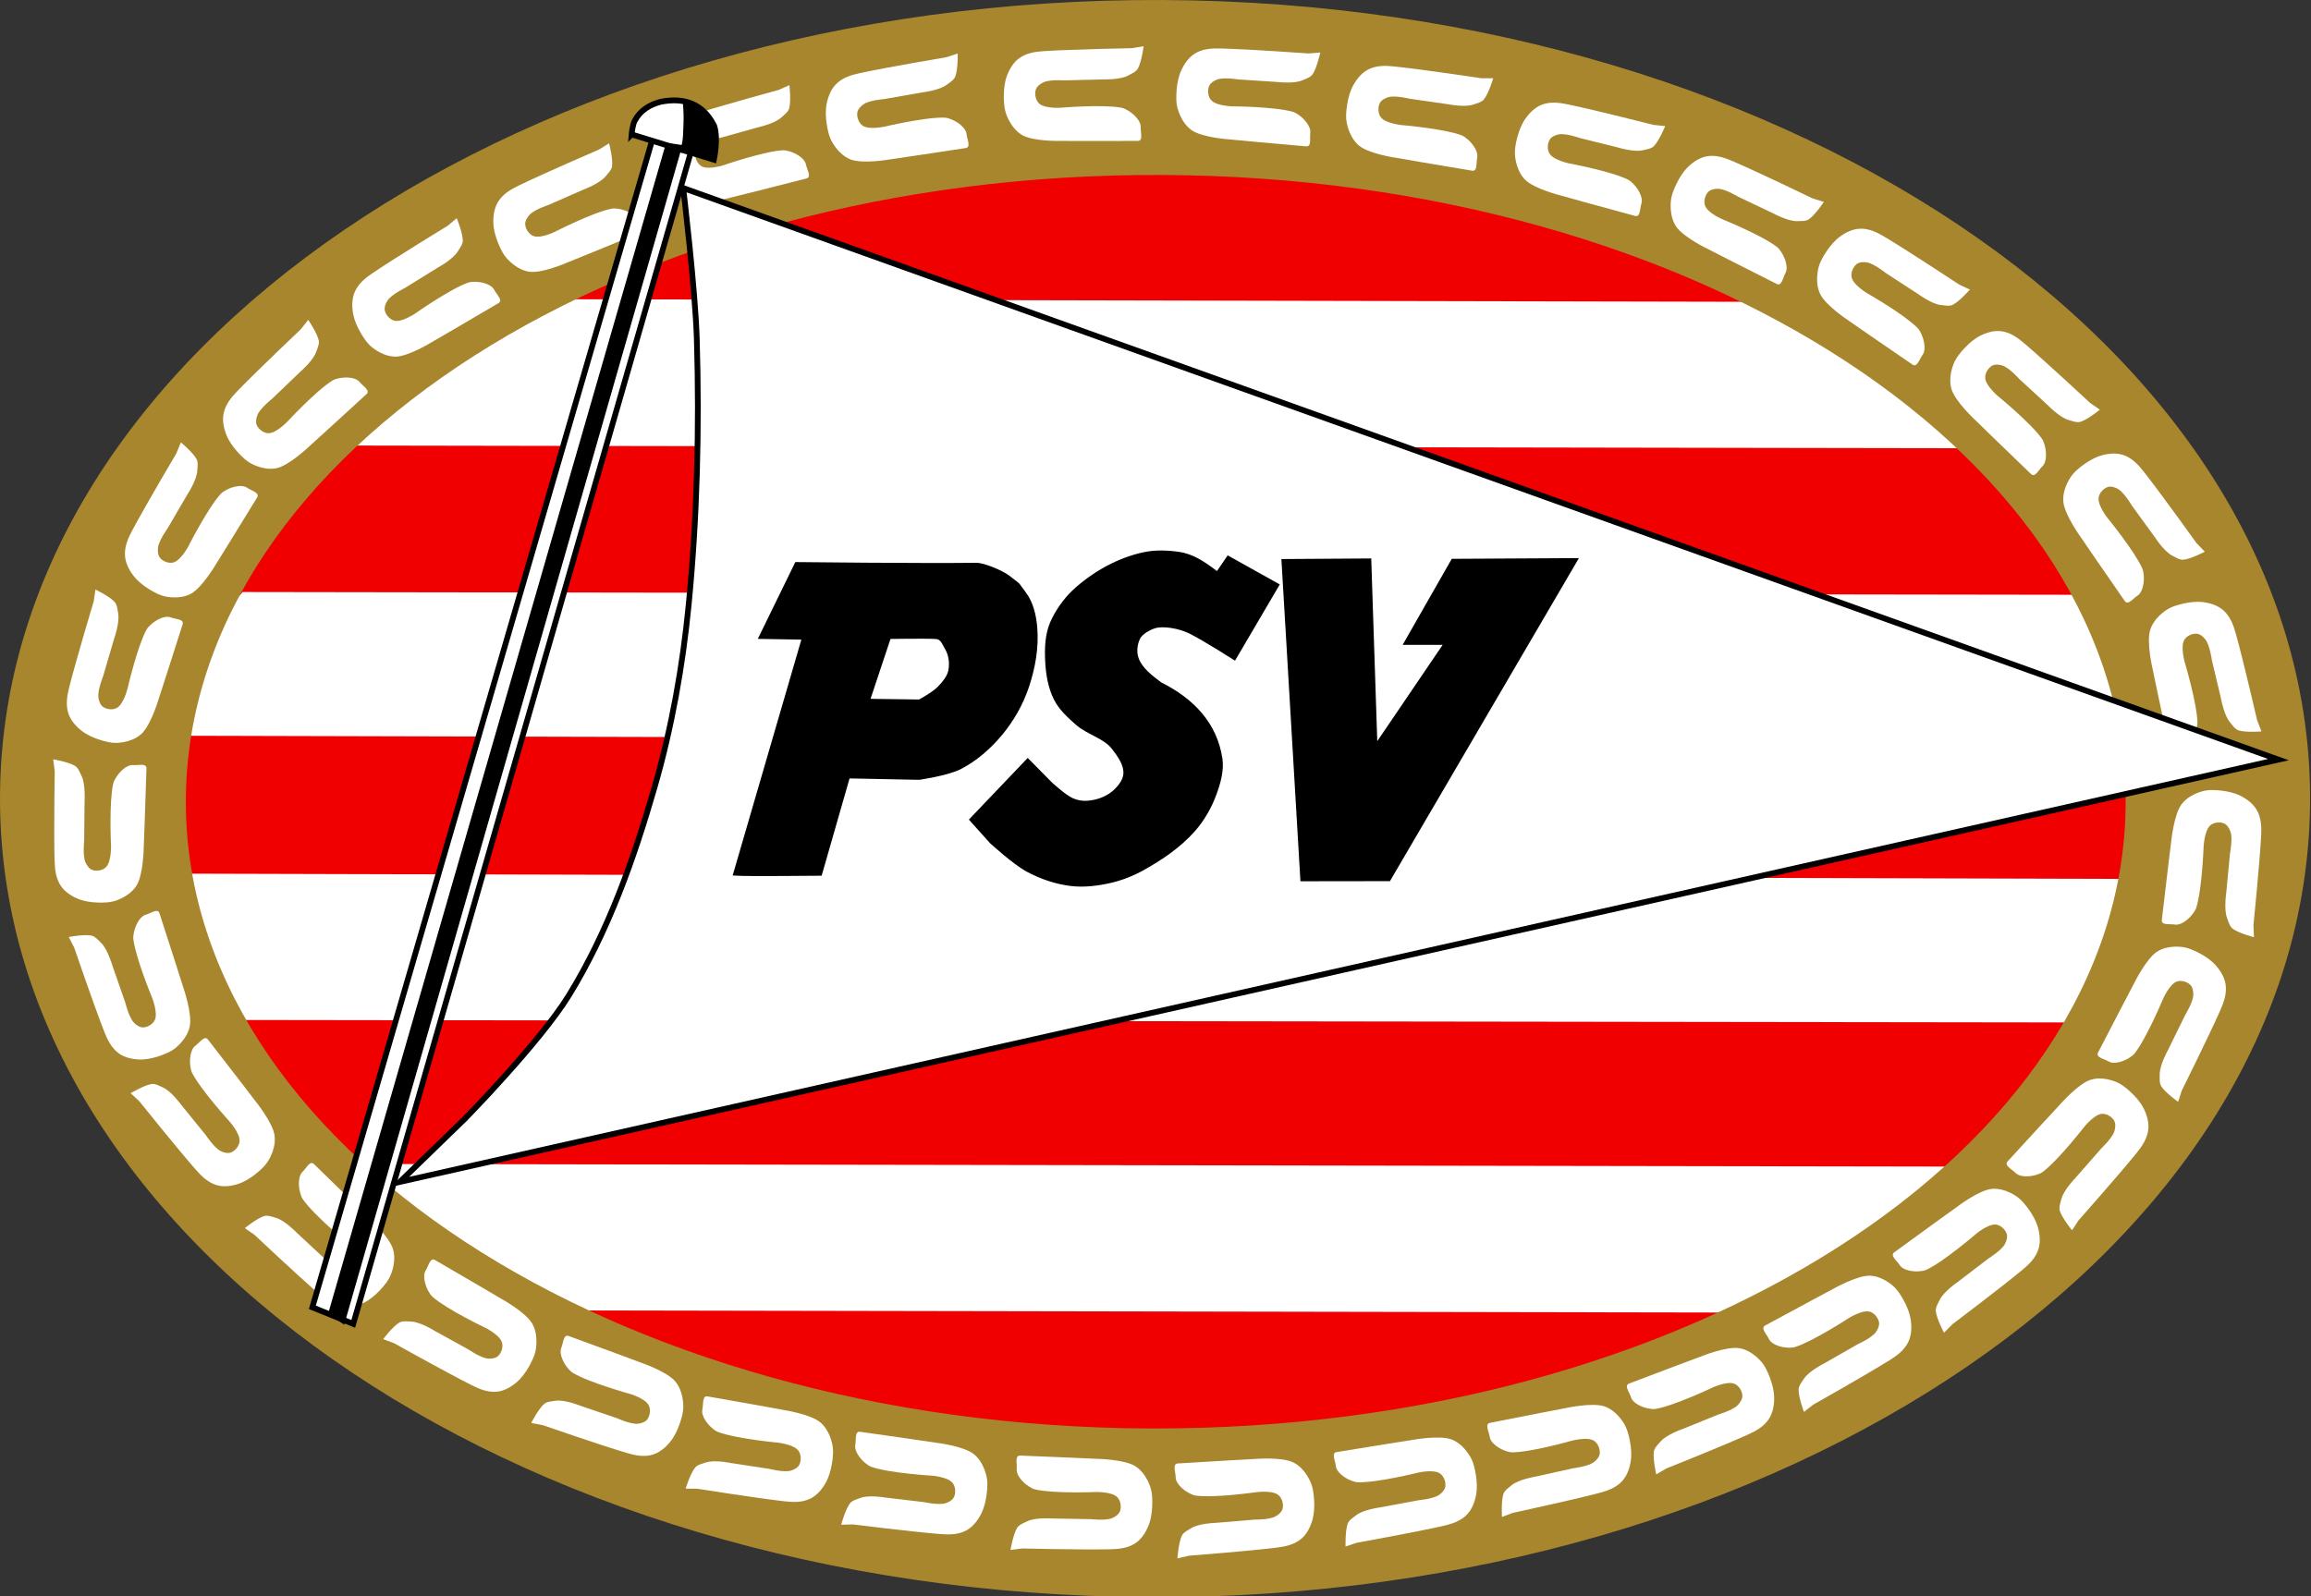
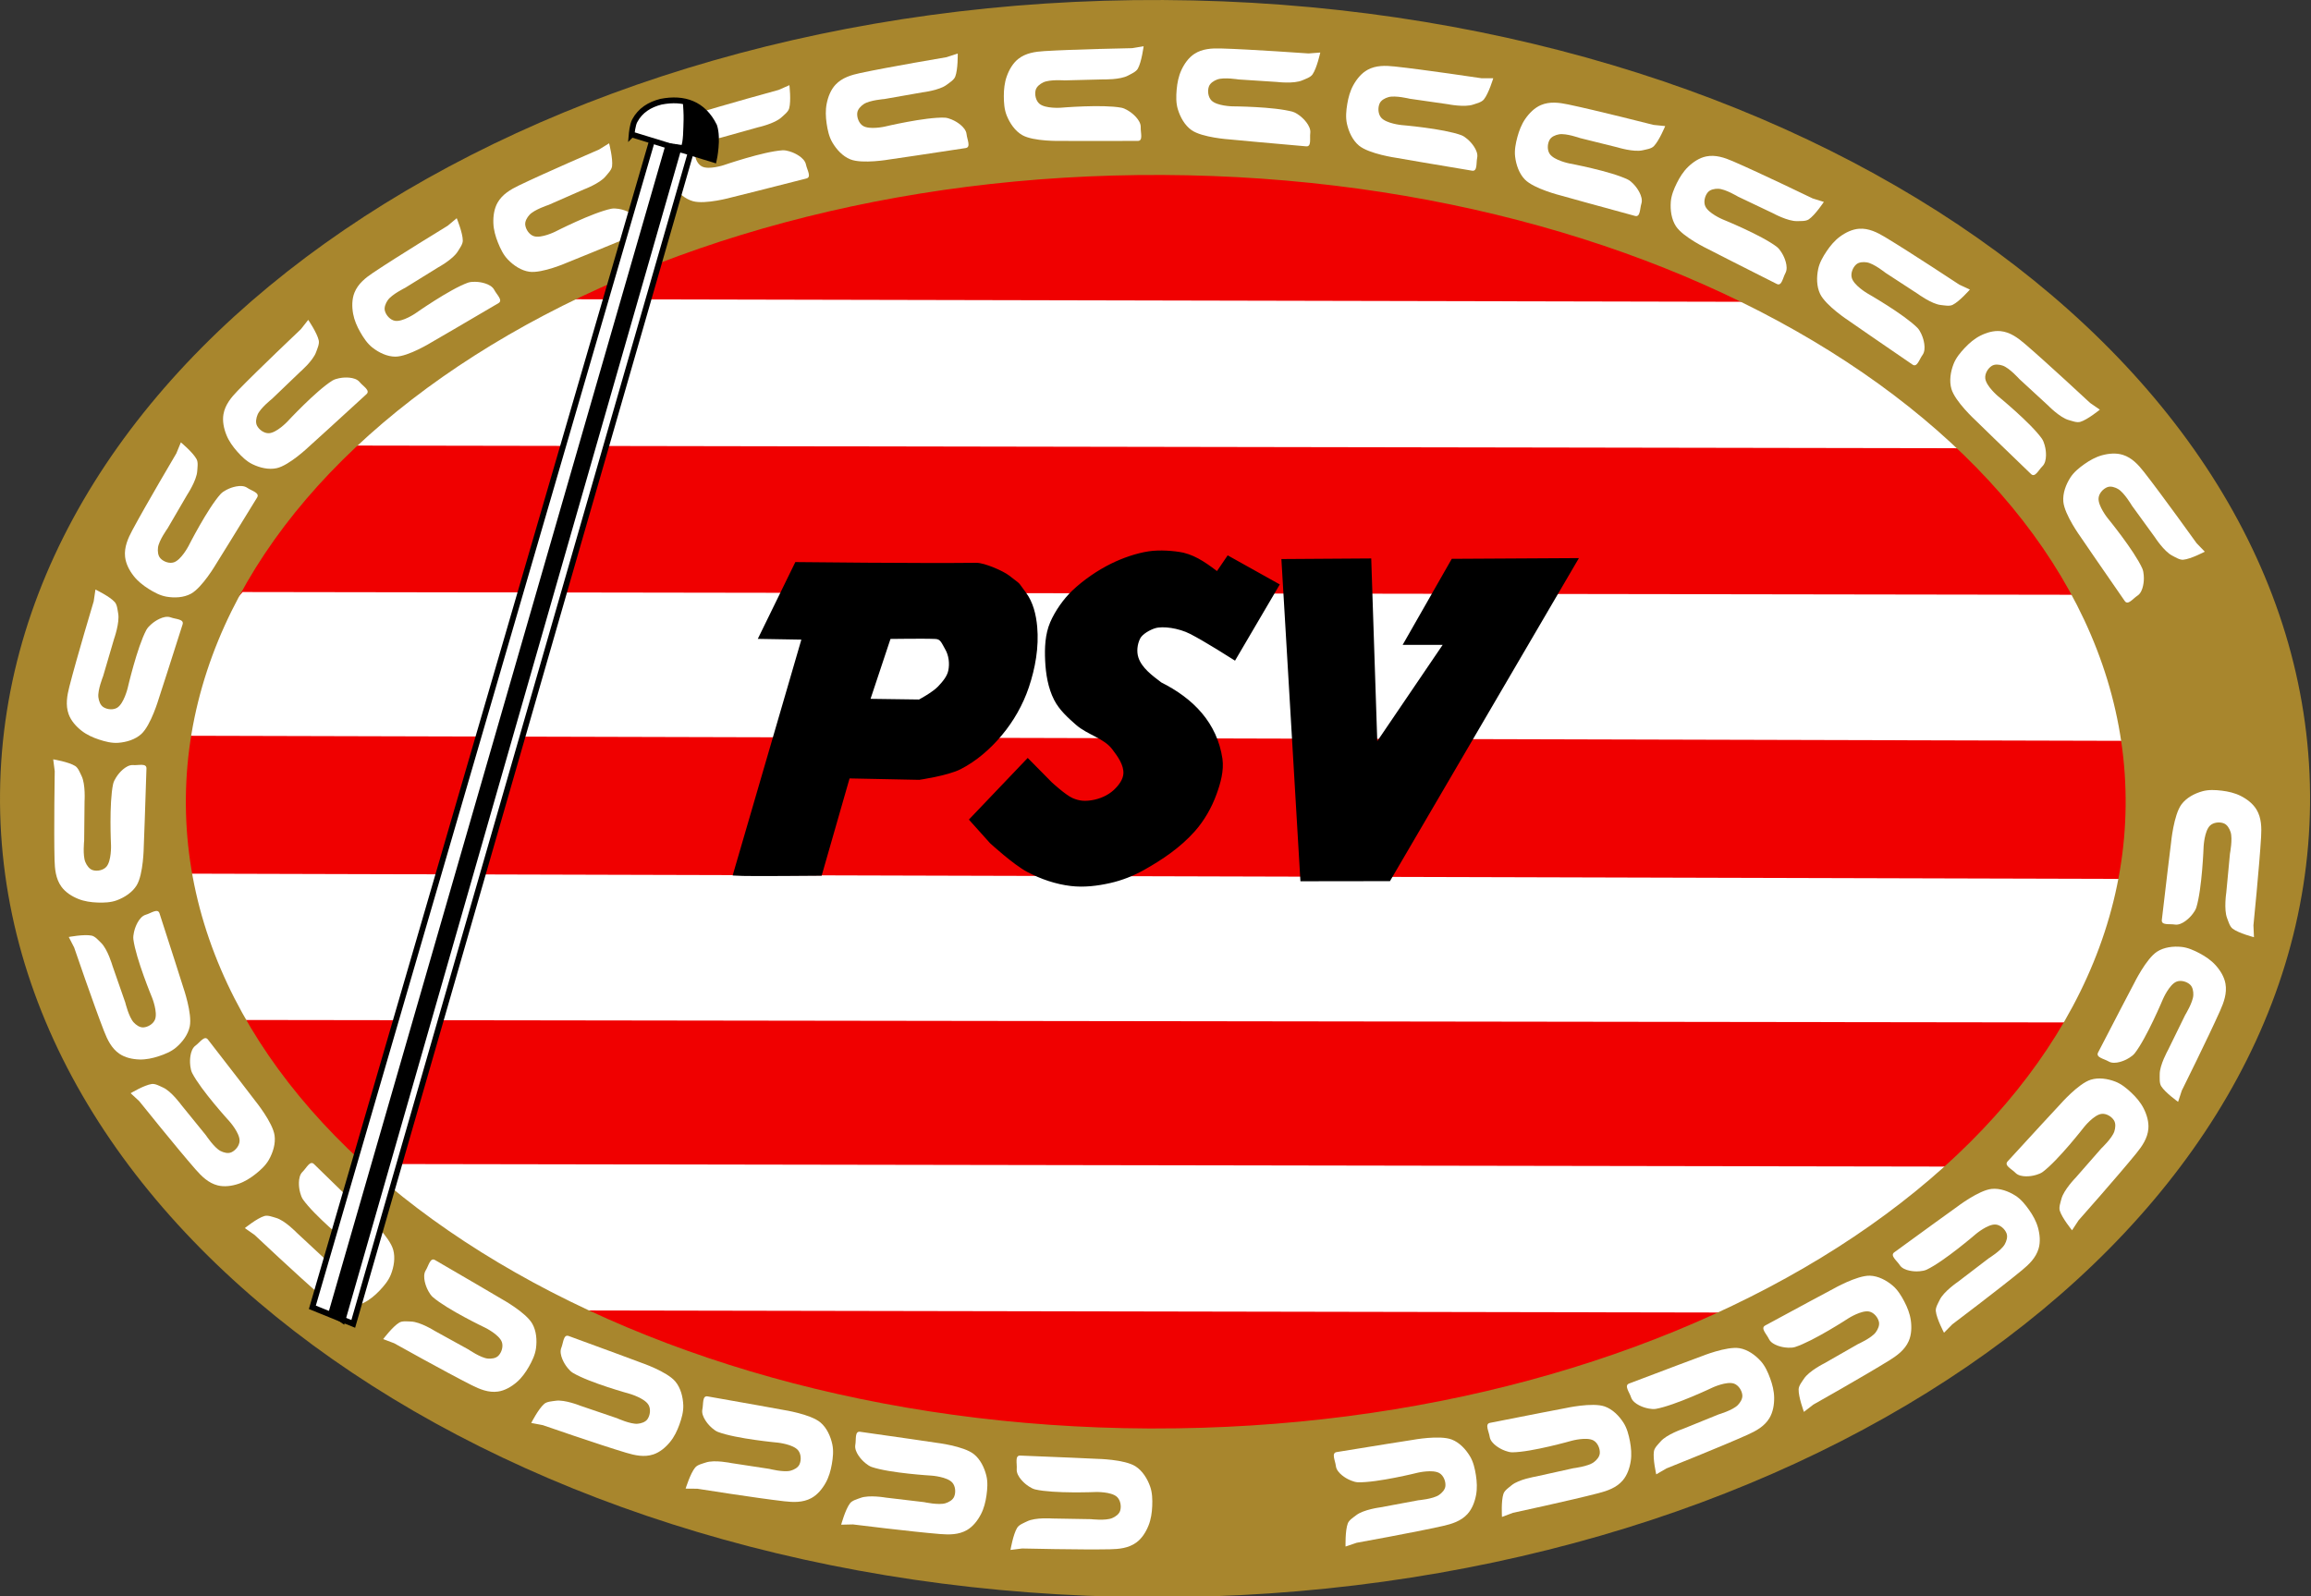
<svg xmlns="http://www.w3.org/2000/svg" height="173.063" width="250.487">
  <rect width="100%" height="100%" fill="#333333" stroke="none" />
  <path d="m180.059 553.636c-101.295-.496-182.812-56.045-182.073-124.071.739-68.026 83.455-122.769 184.75-122.273 101.295.496 182.812 56.045 182.073 124.071-.737 67.834-83.005 122.499-184.016 122.275" fill="#f00000" transform="matrix(.621 0 0 .629 13.495 -183.398)" />
  <g fill="#fff" stroke="none" stroke-opacity="0" transform="matrix(.621 0 0 .629 .963 .106)">
    <path d="m93.761 51.402 221.79.476 29.985 25.225-287.947-.476z" />
    <path d="m40.798 101.877 321.322.476 26.705 25.225-370.157-.952z" />
    <path d="m23.377 150.399 354.497.952 7.404 24.749-358.208-.476z" />
    <path d="m50.338 200.445 294.134.476-1.428 25.225-267.957-.476z" />
  </g>
  <g transform="matrix(.621 0 0 .629 1.054 -.116)">
    <path d="m180 293.781c-111.332-.555-202.25 60.638-203.062 136.656s88.793 138.07 200.125 138.625l.812.031c111.02.25 201.44-60.853 202.25-136.656.813-76.018-88.793-138.101-200.125-138.656zm-.125 30.156c93.489.435 168.745 49.15 168.062 108.812-.68 59.493-76.617 107.446-169.844 107.25h-.688c-93.489-.435-168.714-49.15-168.031-108.812.682-59.662 77.011-107.685 170.5-107.25z" fill="#a8862d" transform="translate(21.371 -293.593)" />
    <g fill="#fff">
      <path d="m236.588 120.843c-.186-.023-.335-2.603-.334-5.763.001-3.16.153-5.702.339-5.679.186.023.335 2.603.334 5.763-.001 3.151-.152 5.69-.338 5.679" />
      <g stroke="none" stroke-opacity="0">
        <path d="m195.889 8.487s-10.271.193-15.313.505c-1.577.097-3.229.32-4.543 1.346-.956.747-1.61 1.886-2.019 3.029-.38 1.061-.505 2.231-.505 3.365 0 1.134.079 2.321.505 3.365.542 1.33 1.447 2.649 2.692 3.365 1.966 1.132 6.731 1.01 6.731 1.01s7.621.034 13.462 0c.965-.006.466-1.392.505-2.356.052-1.307-1.683-2.524-1.683-2.524s-.915-.699-1.683-.841c-3.309-.614-10.601 0-10.601 0s-2.658.184-3.702-.673c-.631-.518-.878-1.565-.673-2.356.159-.614.771-1.077 1.346-1.346 1.122-.526 3.702-.337 3.702-.337l6.731-.168s2.964.094 4.375-.673c.557-.303 1.367-.627 1.683-1.178.663-1.157 1.01-3.87 1.01-3.87z" />
        <path d="m163.518 10.039s-10.133 1.692-15.075 2.736c-1.545.327-3.147.788-4.298 1.995-.837.878-1.317 2.101-1.555 3.291-.221 1.106-.173 2.281-.008 3.403.166 1.122.417 2.285.991 3.256.731 1.237 1.819 2.409 3.155 2.936 2.11.833 6.806.016 6.806.016s7.544-1.08 13.317-1.967c.954-.147.258-1.445.155-2.404-.139-1.301-2.033-2.251-2.033-2.251s-1.007-.558-1.788-.587c-3.363-.124-10.487 1.549-10.487 1.549s-2.603.571-3.761-.125c-.7-.421-1.097-1.42-1.01-2.232.068-.631.606-1.178 1.135-1.528 1.033-.684 3.613-.874 3.613-.874l6.634-1.15s2.946-.34 4.23-1.305c.507-.381 1.261-.82 1.493-1.411.487-1.241.433-3.976.433-3.976z" />
        <path d="m226.702 9.397s-10.248-.72-15.297-.858c-1.579-.043-3.245.032-4.645.937-1.019.659-1.772 1.736-2.281 2.837-.473 1.023-.701 2.177-.802 3.307-.101 1.13-.128 2.319.204 3.397.422 1.373 1.206 2.767 2.383 3.591 1.858 1.302 6.614 1.604 6.614 1.604s7.588.711 13.408 1.197c.962.08.588-1.345.712-2.302.168-1.297-1.452-2.664-1.452-2.664s-.849-.777-1.601-.988c-3.241-.906-10.559-.942-10.559-.942s-2.664-.053-3.627-1c-.582-.573-.735-1.637-.461-2.406.213-.598.864-1.004 1.461-1.221 1.164-.424 3.717-.006 3.717-.006l6.719.431s2.944.358 4.418-.282c.582-.253 1.418-.503 1.781-1.024.763-1.093 1.35-3.765 1.35-3.765z" />
      </g>
      <path d="m256.885 13.67s-10.162-1.504-15.186-2.029c-1.571-.164-3.237-.217-4.703.578-1.067.579-1.899 1.595-2.491 2.654-.55.984-.866 2.117-1.053 3.236-.187 1.119-.305 2.303-.058 3.403.315 1.402.99 2.851 2.1 3.764 1.752 1.441 6.472 2.107 6.472 2.107s7.511 1.291 13.277 2.222c.953.154.69-1.296.887-2.24.267-1.281-1.243-2.767-1.243-2.767s-.787-.84-1.521-1.108c-3.162-1.152-10.456-1.75-10.456-1.75s-2.652-.257-3.54-1.275c-.537-.616-.608-1.689-.275-2.435.258-.58.939-.935 1.55-1.106 1.193-.333 3.707.279 3.707.279l6.666.945s2.908.582 4.426.058c.6-.207 1.452-.393 1.854-.884.845-1.032 1.635-3.651 1.635-3.651z" />
      <path d="m286.905 21.713s-9.963-2.506-14.909-3.528c-1.547-.319-3.2-.538-4.737.108-1.119.47-2.048 1.398-2.743 2.394-.645.925-1.072 2.021-1.37 3.115-.297 1.095-.532 2.261-.395 3.38.175 1.426.702 2.935 1.716 3.954 1.6 1.608 6.231 2.739 6.231 2.739s7.345 2.031 12.991 3.53c.933.248.815-1.221 1.105-2.141.393-1.248-.962-2.877-.962-2.877s-.699-.914-1.403-1.253c-3.032-1.46-10.23-2.78-10.23-2.78s-2.614-.519-3.396-1.62c-.473-.666-.437-1.741-.032-2.45.315-.551 1.027-.837 1.652-.946 1.221-.213 3.661.646 3.661.646l6.54 1.602s2.836.868 4.398.498c.617-.146 1.484-.247 1.933-.696.943-.943 1.989-3.47 1.989-3.47z" />
      <path d="m314.681 34.385s-9.271-4.426-13.918-6.405c-1.453-.619-3.03-1.16-4.665-.831-1.19.239-2.284.966-3.162 1.804-.815.779-1.45 1.769-1.958 2.783-.508 1.014-.969 2.111-1.055 3.235-.111 1.432.108 3.016.9 4.215 1.251 1.893 5.566 3.917 5.566 3.917s6.799 3.443 12.037 6.028c.865.427 1.04-1.035 1.506-1.88.632-1.145-.374-3.01-.374-3.01s-.505-1.034-1.128-1.506c-2.684-2.031-9.479-4.747-9.479-4.747s-2.46-1.025-3.009-2.259c-.332-.746-.084-1.793.453-2.408.417-.478 1.172-.618 1.806-.601 1.239.032 3.461 1.357 3.461 1.357l6.094 2.863s2.608 1.412 4.213 1.357c.634-.022 1.503.051 2.032-.3 1.111-.738 2.636-3.009 2.636-3.009z" />
      <path d="m340.269 49.242s-8.604-5.613-12.949-8.19c-1.359-.806-2.85-1.55-4.514-1.44-1.211.08-2.392.655-3.373 1.37-.911.664-1.672 1.562-2.309 2.5-.638.938-1.24 1.964-1.474 3.067-.299 1.405-.292 3.004.335 4.297.99 2.041 4.999 4.618 4.999 4.618s6.284 4.312 11.134 7.567c.801.538 1.168-.889 1.742-1.665.778-1.052.027-3.033.027-3.033s-.364-1.092-.919-1.642c-2.391-2.368-8.768-5.959-8.768-5.959s-2.302-1.342-2.684-2.638c-.23-.783.154-1.788.767-2.327.477-.419 1.243-.457 1.87-.357 1.223.196 3.251 1.802 3.251 1.802l5.662 3.644s2.398 1.744 3.997 1.902c.631.063 1.483.25 2.054-.028 1.198-.584 3.01-2.634 3.01-2.634z" />
      <path d="m363.115 69.641s-7.56-6.956-11.419-10.214c-1.207-1.019-2.555-2-4.215-2.166-1.207-.121-2.467.251-3.552.795-1.008.505-1.906 1.264-2.69 2.084-.784.82-1.547 1.733-1.96 2.782-.527 1.337-.784 2.915-.379 4.293.639 2.177 4.169 5.38 4.169 5.38s5.486 5.29 9.732 9.301c.702.663 1.299-.684 1.993-1.354.941-.909.527-2.987.527-2.987s-.178-1.137-.635-1.771c-1.968-2.73-7.664-7.324-7.664-7.324s-2.049-1.703-2.211-3.044c-.098-.811.447-1.738 1.141-2.168.539-.334 1.302-.246 1.903-.043 1.174.395 2.909 2.314 2.909 2.314l4.982 4.529s2.078 2.116 3.628 2.536c.613.166 1.422.491 2.03.311 1.278-.378 3.404-2.101 3.404-2.101z" />
      <path d="m381.694 93.81s-6.035-8.313-9.175-12.27c-.982-1.237-2.11-2.465-3.704-2.956-1.16-.357-2.468-.241-3.639.077-1.088.296-2.119.862-3.049 1.511-.93.649-1.859 1.393-2.471 2.34-.781 1.206-1.344 2.702-1.22 4.134.196 2.26 3.023 6.098 3.023 6.098s4.332 6.27 7.702 11.041c.557.788 1.408-.414 2.221-.934 1.102-.705 1.107-2.824 1.107-2.824s.05-1.15-.273-1.861c-1.389-3.065-6.065-8.695-6.065-8.695s-1.672-2.075-1.566-3.421c.064-.814.781-1.616 1.547-1.9.595-.221 1.325.017 1.874.334 1.073.62 2.394 2.844 2.394 2.844l3.989 5.424s1.618 2.485 3.055 3.203c.568.284 1.297.762 1.929.706 1.328-.118 3.752-1.386 3.752-1.386z" />
-       <path d="m392.267 124.347s-2.342-10.003-3.704-14.867c-.426-1.521-.99-3.09-2.269-4.16-.931-.779-2.182-1.179-3.385-1.339-1.117-.149-2.287-.026-3.396.212-1.109.238-2.253.564-3.185 1.199-1.187.809-2.286 1.97-2.726 3.338-.695 2.16.424 6.793.424 6.793s1.564 7.459 2.822 13.163c.208.942 1.458.164 2.409-0 1.289-.223 2.115-2.174 2.115-2.174s.492-1.041.47-1.822c-.093-3.364-2.222-10.366-2.222-10.366s-.738-2.561-.118-3.761c.375-.726 1.346-1.187 2.162-1.152.634.027 1.215.529 1.598 1.034.749.987 1.105 3.549 1.105 3.549l1.575 6.546s.529 2.918 1.575 4.137c.413.481.9 1.205 1.504 1.398 1.27.406 3.996.176 3.996.176z" />
      <path d="m391.617 159.679s1.042-10.22 1.338-15.262c.092-1.577.07-3.244-.791-4.672-.626-1.039-1.679-1.825-2.764-2.368-1.008-.505-2.154-.769-3.28-.905-1.126-.136-2.314-.2-3.402.097-1.386.379-2.803 1.119-3.664 2.268-1.36 1.816-1.811 6.561-1.811 6.561s-.949 7.562-1.617 13.364c-.11.959 1.325.63 2.278.784 1.291.209 2.708-1.367 2.708-1.367s.804-.824 1.037-1.569c1.007-3.211 1.274-10.524 1.274-10.524s.136-2.661 1.113-3.594c.591-.564 1.659-.684 2.42-.385.591.232.977.895 1.175 1.498.387 1.177-.111 3.716-.111 3.716l-.642 6.702s-.45 2.931.143 4.424c.234.59.459 1.433.967 1.812 1.069.797 3.721 1.467 3.721 1.467z" />
      <path d="m379.112 188.164s4.619-9.176 6.695-13.781c.649-1.44 1.223-3.006.928-4.647-.214-1.194-.918-2.304-1.738-3.199-.762-.831-1.738-1.487-2.742-2.016-1.003-.529-2.09-1.013-3.212-1.123-1.43-.141-3.018.045-4.233.812-1.918 1.211-4.032 5.483-4.032 5.483s-3.584 6.725-6.278 11.908c-.445.856 1.013 1.062 1.848 1.545 1.132.656 3.018-.311 3.018-.311s1.045-.483 1.529-1.096c2.087-2.64 4.944-9.378 4.944-9.378s1.076-2.438 2.322-2.961c.753-.316 1.794-.047 2.398.503.469.427.593 1.185.563 1.819-.058 1.238-1.429 3.432-1.429 3.432l-2.99 6.032s-1.466 2.578-1.445 4.184c.008.634-.082 1.502.257 2.038.714 1.126 2.953 2.698 2.953 2.698z" />
      <path d="m361.089 210.537s6.864-7.644 10.074-11.543c1.004-1.22 1.968-2.58 2.114-4.241.106-1.209-.281-2.464-.838-3.543-.517-1.002-1.287-1.891-2.117-2.664-.83-.774-1.752-1.525-2.806-1.926-1.343-.511-2.924-.748-4.298-.326-2.169.666-5.329 4.234-5.329 4.234s-5.222 5.55-9.181 9.845c-.654.71.7 1.29 1.379 1.976.92.93 2.994.491 2.994.491s1.135-.192 1.763-.657c2.706-2.001 7.23-7.753 7.23-7.753s1.678-2.07 3.017-2.248c.809-.108 1.743.425 2.182 1.114.341.535.262 1.299.067 1.903-.381 1.179-2.279 2.937-2.279 2.937l-4.467 5.037s-2.091 2.103-2.491 3.659c-.159.614-.473 1.428-.286 2.034.394 1.274 2.142 3.378 2.142 3.378z" />
      <path d="m339.056 228.457s8.239-6.137 12.157-9.325c1.225-.997 2.439-2.14 2.91-3.74.343-1.164.211-2.471-.121-3.638-.309-1.084-.888-2.108-1.549-3.03-.66-.922-1.416-1.842-2.37-2.443-1.215-.766-2.719-1.311-4.148-1.169-2.258.224-6.061 3.097-6.061 3.097s-6.216 4.409-10.946 7.836c-.781.567.431 1.403.961 2.209.718 1.093 2.838 1.073 2.838 1.073s1.15.036 1.858-.295c3.048-1.427 8.62-6.171 8.62-6.171s2.054-1.697 3.402-1.608c.815.054 1.625.762 1.919 1.524.228.592-0 1.325-.311 1.878-.606 1.081-2.814 2.429-2.814 2.429l-5.375 4.055s-2.465 1.649-3.165 3.094c-.277.571-.746 1.306-.683 1.937.134 1.326 1.432 3.735 1.432 3.735z" />
      <path d="m314.786 242.3s8.978-4.993 13.283-7.635c1.346-.826 2.701-1.799 3.379-3.322.494-1.108.536-2.422.361-3.622-.163-1.116-.602-2.207-1.134-3.208-.533-1.002-1.16-2.013-2.026-2.734-1.103-.92-2.521-1.659-3.957-1.707-2.267-.076-6.417 2.269-6.417 2.269s-6.745 3.548-11.886 6.32c-.849.458.242 1.448.66 2.317.567 1.179 2.671 1.439 2.671 1.439s1.136.188 1.881-.047c3.21-1.011 9.36-4.977 9.36-4.977s2.261-1.411 3.585-1.144c.801.162 1.51.97 1.7 1.764.148.617-.176 1.313-.557 1.821-.744.991-3.111 2.035-3.111 2.035l-5.864 3.309s-2.662 1.308-3.547 2.648c-.35.529-.912 1.196-.933 1.83-.042 1.333.926 3.891.926 3.891z" />
      <path d="m289.161 253.293s9.56-3.762 14.176-5.811c1.444-.641 2.915-1.426 3.789-2.846.636-1.033.852-2.329.837-3.543-.014-1.127-.304-2.267-.7-3.33-.395-1.063-.883-2.148-1.646-2.978-.972-1.058-2.28-1.978-3.697-2.216-2.238-.375-6.661 1.4-6.661 1.4s-7.155 2.625-12.617 4.692c-.902.342.048 1.467.348 2.384.407 1.243 2.457 1.779 2.457 1.779s1.101.337 1.87.202c3.316-.578 9.936-3.695 9.936-3.695s2.427-1.1 3.704-.659c.772.266 1.368 1.161 1.452 1.973.065.631-.348 1.278-.793 1.731-.868.884-3.352 1.606-3.352 1.606l-6.25 2.504s-2.811.945-3.866 2.156c-.417.478-1.063 1.065-1.167 1.691-.218 1.315.403 3.979.403 3.979z" />
      <path d="m262.377 260.943s10.05-2.132 14.941-3.391c1.53-.394 3.11-.925 4.207-2.181.798-.914 1.225-2.157 1.41-3.356.172-1.114.074-2.286-.141-3.4-.215-1.114-.517-2.265-1.132-3.209-.784-1.204-1.922-2.327-3.28-2.796-2.145-.74-6.8.281-6.8.281s-7.49 1.408-13.219 2.546c-.946.188-.195 1.455-.05 2.409.196 1.293 2.13 2.16 2.13 2.16s1.03.514 1.811.508c3.365-.022 10.41-2.005 10.41-2.005s2.575-.684 3.762-.039c.718.39 1.158 1.371 1.107 2.186-.04.633-.554 1.203-1.068 1.576-1.002.729-3.572 1.03-3.572 1.03l-6.578 1.438s-2.929.468-4.169 1.488c-.49.403-1.224.875-1.43 1.475-.432 1.261-.259 3.991-.259 3.991z" />
      <path d="m235.094 266.107s10.115-1.798 15.045-2.894c1.542-.343 3.139-.822 4.277-2.041.828-.887 1.295-2.115 1.521-3.308.209-1.108.15-2.283-.028-3.403-.178-1.12-.441-2.281-1.025-3.245-.744-1.229-1.844-2.39-3.186-2.903-2.119-.81-6.806.056-6.806.056s-7.532 1.159-13.296 2.106c-.952.157-.243 1.447-.13 2.406.153 1.299 2.057 2.23 2.057 2.23s1.013.547 1.794.568c3.364.089 10.471-1.658 10.471-1.658s2.597-.598 3.762.086c.704.413 1.112 1.409 1.033 2.221-.061.632-.594 1.184-1.119 1.54-1.026.695-3.604.912-3.604.912l-6.622 1.219s-2.942.37-4.216 1.349c-.503.387-1.252.834-1.478 1.427-.474 1.246-.391 3.981-.391 3.981z" />
-       <path d="m205.802 268.338s10.243-.784 15.258-1.386c1.568-.188 3.205-.506 4.458-1.606.912-.8 1.499-1.976 1.842-3.14.318-1.082.376-2.256.31-3.389-.065-1.133-.213-2.313-.698-3.331-.618-1.297-1.597-2.561-2.882-3.205-2.028-1.017-6.778-.62-6.778-.62s-7.61.405-13.439.775c-.963.062-.386 1.416-.368 2.381.023 1.308 1.825 2.423 1.825 2.423s.953.645 1.728.743c3.339.423 10.584-.61 10.584-.61s2.643-.337 3.735.459c.66.481.967 1.512.808 2.313-.123.622-.708 1.12-1.267 1.421-1.09.59-3.676.549-3.676.549l-6.71.555s-2.965.076-4.329.924c-.539.335-1.329.705-1.612 1.273-.595 1.193-.785 3.922-.785 3.922z" />
      <path d="m176.706 267.092s10.271.237 15.32.137c1.579-.032 3.239-.185 4.596-1.155.987-.706 1.688-1.817 2.144-2.942.424-1.045.598-2.208.645-3.341.048-1.133.018-2.323-.364-3.384-.486-1.352-1.335-2.707-2.549-3.475-1.917-1.213-6.683-1.291-6.683-1.291s-7.613-.353-13.45-.564c-.964-.034-.524 1.371-.603 2.333-.107 1.304 1.576 2.592 1.576 2.592s.885.736 1.646.911c3.28.752 10.592.444 10.592.444s2.664-.073 3.67.828c.609.544.812 1.601.574 2.382-.185.607-.816 1.044-1.402 1.288-1.143.479-3.713.181-3.713.181l-6.732-.114s-2.958-.218-4.399.489c-.57.279-1.392.57-1.731 1.106-.711 1.128-1.17 3.825-1.17 3.825z" />
      <path d="m147.166 262.944s10.196 1.256 15.231 1.658c1.575.125 3.242.138 4.688-.693 1.052-.604 1.86-1.641 2.426-2.714.526-.997.814-2.138.974-3.261.16-1.123.249-2.309-.026-3.403-.349-1.393-1.06-2.826-2.191-3.711-1.787-1.398-6.522-1.948-6.522-1.948s-7.54-1.107-13.327-1.897c-.956-.13-.658 1.312-.832 2.261-.236 1.287 1.31 2.736 1.31 2.736s.807.821 1.547 1.07c3.189 1.074 10.495 1.494 10.495 1.494s2.658.192 3.57 1.188c.552.602.649 1.673.335 2.427-.244.586-.916.958-1.523 1.143-1.185.362-3.712-.188-3.712-.188l-6.687-.782s-2.921-.511-4.426.05c-.595.222-1.442.429-1.832.929-.819 1.052-1.544 3.69-1.544 3.69z" />
      <path d="m134.206 15.683s-9.919 2.673-14.736 4.194c-1.506.476-3.056 1.091-4.083 2.405-.747.956-1.106 2.22-1.226 3.427-.112 1.122.05 2.287.324 3.388.274 1.101.638 2.233 1.304 3.143.848 1.16 2.045 2.22 3.427 2.614 2.182.623 6.775-.649 6.775-.649s7.403-1.811 13.062-3.257c.935-.239.116-1.463-.08-2.408-.265-1.281-2.243-2.042-2.243-2.042s-1.056-.457-1.836-.409c-3.359.204-10.286 2.565-10.286 2.565s-2.535.822-3.755.242c-.738-.35-1.231-1.306-1.223-2.123.006-.635.488-1.232.981-1.632.962-.781 3.511-1.222 3.511-1.222l6.49-1.792s2.899-.625 4.082-1.712c.468-.429 1.175-.939 1.348-1.55.363-1.283.043-4.0.043-4z" />
      <path d="m102.871 25.952s-9.451 4.027-14.009 6.204c-1.425.681-2.874 1.506-3.708 2.95-.607 1.051-.786 2.352-.738 3.565.045 1.127.368 2.258.793 3.309.425 1.052.943 2.123 1.729 2.931 1.001 1.03 2.334 1.913 3.757 2.112 2.247.313 6.619-1.585 6.619-1.585s7.079-2.823 12.482-5.043c.893-.367-.089-1.465-.414-2.373-.441-1.232-2.506-1.71-2.506-1.71s-1.11-.305-1.875-.15c-3.298.67-9.829 3.971-9.829 3.971s-2.396 1.167-3.685.763c-.779-.244-1.4-1.122-1.507-1.932-.082-.629.312-1.288.744-1.752.844-.908 3.306-1.699 3.306-1.699l6.178-2.677s2.784-1.023 3.804-2.263c.403-.49 1.033-1.094 1.119-1.722.181-1.321-.514-3.967-.514-3.967z" />
      <path d="m76.44 39.096s-8.799 5.303-13.009 8.094c-1.317.873-2.636 1.891-3.262 3.437-.455 1.125-.451 2.439-.234 3.633.202 1.109.678 2.185 1.246 3.167.567.982 1.229 1.971 2.12 2.662 1.135.881 2.578 1.57 4.014 1.568 2.269-.003 6.334-2.491 6.334-2.491s6.617-3.781 11.658-6.731c.833-.487-.292-1.438-.741-2.293-.608-1.158-2.719-1.345-2.719-1.345s-1.141-.148-1.878.113c-3.173 1.122-9.181 5.301-9.181 5.301s-2.21 1.489-3.543 1.268c-.806-.134-1.543-.917-1.761-1.704-.169-.612.13-1.318.493-1.839.709-1.016 3.038-2.142 3.038-2.142l5.745-3.511s2.614-1.4 3.452-2.77c.331-.541.87-1.227.868-1.861-.004-1.333-1.061-3.857-1.061-3.857z" />
      <path d="m50.824 56.919s-7.504 7.017-11.042 10.621c-1.106 1.127-2.185 2.398-2.476 4.04-.211 1.195.066 2.479.526 3.602.428 1.043 1.118 1.996 1.877 2.839.759.843 1.612 1.672 2.627 2.163 1.293.626 2.848 1 4.253.699 2.219-.475 5.678-3.753 5.678-3.753s5.686-5.074 10.004-9.008c.713-.65-.585-1.346-1.201-2.089-.836-1.006-2.939-.75-2.939-.75s-1.147.093-1.813.501c-2.87 1.757-7.878 7.094-7.878 7.094s-1.852 1.916-3.201 1.977c-.816.037-1.7-.576-2.077-1.3-.293-.563-.147-1.317.1-1.901.482-1.141 2.526-2.727 2.526-2.727l4.889-4.629s2.266-1.913 2.801-3.428c.211-.598.596-1.381.462-2.001-.282-1.303-1.839-3.552-1.839-3.552z" />
      <path d="m29.085 78.326s-5.279 8.813-7.686 13.253c-.753 1.389-1.44 2.908-1.266 4.566.126 1.207.747 2.365 1.499 3.318.699.885 1.625 1.61 2.587 2.211.962.601 2.011 1.163 3.122 1.355 1.416.245 3.013.176 4.281-.5 2.002-1.068 4.423-5.173 4.423-5.173s4.067-6.445 7.134-11.416c.506-.822-.933-1.133-1.73-1.676-1.081-.737-3.032.089-3.032.089s-1.077.405-1.605.981c-2.274 2.481-5.618 8.99-5.618 8.99s-1.252 2.352-2.532 2.783c-.774.26-1.793-.085-2.355-.678-.436-.461-.505-1.225-.428-1.855.149-1.23 1.676-3.318 1.676-3.318l3.424-5.797s1.651-2.464 1.748-4.067c.038-.633.193-1.492-.107-2.051-.629-1.175-2.747-2.907-2.747-2.907z" />
      <path d="m14.659 103.827s-2.99 9.828-4.252 14.719c-.395 1.529-.694 3.17-.124 4.737.415 1.14 1.297 2.114 2.257 2.856.892.689 1.966 1.17 3.045 1.52 1.079.351 2.232.642 3.357.56 1.433-.105 2.966-.558 4.033-1.521 1.684-1.52 3.04-6.089 3.04-6.089s2.387-7.237 4.16-12.803c.292-.92-1.179-.874-2.085-1.208-1.227-.454-2.921.82-2.921.82s-.947.654-1.32 1.34c-1.607 2.957-3.276 10.082-3.276 10.082s-.646 2.585-1.784 3.313c-.688.44-1.76.351-2.449-.088-.535-.341-.786-1.067-.864-1.696-.153-1.23.824-3.625.824-3.625l1.92-6.453s1.006-2.79.712-4.369c-.116-.624-.174-1.494-.6-1.964-.895-.988-3.369-2.156-3.369-2.156z" />
      <path d="m7.854 133.097s-.165 10.272-.03 15.321c.042 1.579.207 3.238 1.187 4.588.713.982 1.829 1.675 2.957 2.124 1.048.417 2.212.582 3.346.622 1.134.04 2.323.002 3.381-.387 1.348-.496 2.697-1.354 3.457-2.573 1.2-1.926 1.244-6.692 1.244-6.692s.3-7.615.47-13.454c.028-.965-1.374-.515-2.337-.587-1.305-.098-2.581 1.594-2.581 1.594s-.73.89-.9 1.652c-.729 3.285-.37 10.595-.37 10.595s.092 2.663-.802 3.676c-.54.612-1.595.823-2.378.591-.608-.18-1.049-.809-1.298-1.392-.486-1.14-.207-3.711-.207-3.711l.067-6.733s.198-2.959-.52-4.396c-.284-.568-.579-1.388-1.118-1.723-1.133-.703-3.833-1.144-3.833-1.144z" />
      <path d="m11.248 163.507s3.358 9.709 5.212 14.407c.58 1.469 1.302 2.972 2.684 3.905 1.006.679 2.292.948 3.505.984 1.127.033 2.278-.209 3.357-.56 1.079-.351 2.183-.793 3.045-1.52 1.097-.927 2.072-2.195 2.369-3.601.469-2.22-1.12-6.713-1.12-6.713s-2.323-7.258-4.16-12.803c-.304-.916-1.468-.013-2.397.248-1.259.354-1.881 2.38-1.881 2.38s-.382 1.086-.28 1.86c.438 3.337 3.276 10.082 3.276 10.082s.997 2.471.504 3.729c-.298.76-1.217 1.319-2.032 1.368-.633.038-1.263-.401-1.696-.864-.847-.905-1.464-3.417-1.464-3.417l-2.24-6.349s-.826-2.848-1.992-3.953c-.461-.436-1.019-1.106-1.64-1.236-1.305-.273-3.993.236-3.993.236z" />
      <path d="m22.616 190.001s6.476 7.975 9.825 11.756c1.047 1.182 2.24 2.347 3.858 2.751 1.177.294 2.478.107 3.63-.274 1.07-.354 2.069-.976 2.963-1.674.894-.698 1.781-1.492 2.341-2.47.714-1.247 1.196-2.771.994-4.194-.319-2.246-3.348-5.926-3.348-5.926s-4.665-6.026-8.288-10.608c-.599-.757-1.384.489-2.167 1.053-1.062.763-.953 2.88-.953 2.88s.012 1.151.373 1.844c1.553 2.986 6.527 8.354 6.527 8.354s1.782 1.981 1.749 3.332c-.02.816-.693 1.655-1.442 1.981-.582.253-1.324.055-1.89-.232-1.105-.561-2.544-2.71-2.544-2.71l-4.277-5.2s-1.75-2.394-3.224-3.033c-.582-.253-1.336-.691-1.964-.601-1.32.19-3.671 1.587-3.671 1.587z" />
      <path d="m120.018 256.793s10.149 1.593 15.168 2.162c1.569.178 3.235.246 4.708-.537 1.072-.569 1.913-1.578 2.515-2.632.558-.979.885-2.11 1.081-3.227.197-1.117.325-2.3.087-3.402-.304-1.404-.965-2.86-2.067-3.782-1.74-1.456-6.453-2.163-6.453-2.163s-7.499-1.357-13.257-2.338c-.951-.162-.701 1.289-.906 2.232-.279 1.278 1.219 2.778 1.219 2.778s.779.847 1.511 1.121c3.152 1.18 10.44 1.841 10.44 1.841s2.65.28 3.529 1.306c.531.62.593 1.694.254 2.437-.264.577-.947.927-1.559 1.092-1.196.323-3.704-.312-3.704-.312l-6.658-1.003s-2.903-.608-4.426-.097c-.602.202-1.455.38-1.862.868-.854 1.024-1.666 3.636-1.666 3.636z" />
      <path d="m93.035 245.83s9.718 3.331 14.562 4.763c1.515.448 3.143.804 4.73.289 1.154-.375 2.158-1.222 2.933-2.156.72-.867 1.238-1.924 1.625-2.99.388-1.066.72-2.209.677-3.335-.055-1.436-.454-2.984-1.379-4.083-1.461-1.736-5.98-3.251-5.98-3.251s-7.15-2.638-12.65-4.604c-.909-.324-.914 1.148-1.28 2.041-.497 1.21.718 2.947.718 2.947s.62.969 1.294 1.366c2.899 1.709 9.962 3.626 9.962 3.626s2.561.735 3.249 1.899c.415.703.29 1.771-.173 2.444-.36.523-1.093.748-1.725.805-1.234.11-3.594-.95-3.594-.95l-6.383-2.144s-2.753-1.103-4.341-.864c-.628.094-1.499.122-1.984.531-1.019.86-2.272 3.292-2.272 3.292z" />
      <path d="m42.722 213.03s7.523 6.996 11.366 10.274c1.202 1.025 2.545 2.013 4.203 2.188 1.207.127 2.469-.238 3.557-.776 1.011-.5 1.913-1.254 2.701-2.07.788-.816 1.556-1.725 1.975-2.772.534-1.334.799-2.911.401-4.291-.628-2.18-4.14-5.402-4.14-5.402s-5.458-5.318-9.683-9.351c-.698-.666-1.302.677-2 1.344-.946.904-.543 2.985-.543 2.985s.172 1.138.626 1.774c1.953 2.74 7.626 7.364 7.626 7.364s2.04 1.714 2.195 3.056c.093.811-.456 1.736-1.152 2.162-.541.331-1.303.239-1.903.033-1.172-.401-2.897-2.33-2.897-2.33l-4.959-4.555s-2.067-2.127-3.615-2.555c-.612-.169-1.419-.499-2.029-.322-1.281.371-3.415 2.083-3.415 2.083z" />
      <path d="m67.102 231.717s8.992 4.968 13.514 7.219c1.414.704 2.956 1.337 4.608 1.106 1.202-.169 2.338-.829 3.263-1.613.86-.729 1.553-1.68 2.12-2.662.567-.982 1.092-2.05 1.246-3.167.195-1.423.071-3.017-.649-4.261-1.137-1.963-5.324-4.24-5.324-4.24s-6.583-3.84-11.658-6.731c-.839-.477-1.1.972-1.615 1.788-.699 1.106.195 3.027.195 3.027s.443 1.062 1.037 1.57c2.558 2.187 9.181 5.301 9.181 5.301s2.395 1.169 2.869 2.434c.287.765-.022 1.794-.595 2.377-.445.452-1.207.547-1.839.493-1.235-.106-3.374-1.56-3.374-1.56l-5.913-3.22s-2.52-1.564-4.126-1.605c-.634-.016-1.498-.14-2.046.179-1.153.67-2.81 2.847-2.81 2.847z" />
    </g>
  </g>
  <g stroke="#000" transform="matrix(.621 0 0 .629 1.048 -.269)">
-     <path d="m68.091 204.152 327.895-72.791-278.428-98.521s2.119 17.419 2.38 26.177c.453 15.231.066 30.526-1.428 45.691-1.041 10.564-2.973 21.223-5.949 31.412-3.627 12.417-8.135 24.964-14.992 35.934-5.008 8.011-18.086 21.18-18.086 21.18z" fill="#fff" />
    <path d="m6.555 205.91 7.139 2.856 59.017-202.277-6.782-1.963z" fill="#fff" transform="translate(46.275 19.856)" />
    <g transform="translate(-12.789 -24.904)">
      <path d="m121.345 48.506 14.363 4.356s.798-3.619.054-5.815c-1.924-3.849-5.277-4.962-9.301-4.181-1.978.495-3.602 1.493-4.559 3.254-.412.705-.558 2.386-.558 2.386z" fill="#fff" />
      <path d="m130.831 43.438s.113 1.683.084 2.524c-.057 1.634-.032 3.923-.505 4.88-.326.66-.673.084-.673.084l5.805 1.514.337-3.954-1.683-3.534z" />
    </g>
    <path d="m222.496 97.286 3.263 54.541 14.869-.02 32.386-54.676-21.022.119-7.999 13.836h7.067l-12.809 18.629-1.088-32.526z" />
    <path d="m137.438 97.812-6.062 12.25 7.469.125-12 40.688c1.904.119 14.5 0 14.5 0l4.875-16.781 12.5.25s4.874-.696 7.031-1.781c2.695-1.355 5.078-3.42 7.031-5.719 2.013-2.369 3.618-5.152 4.625-8.094 1.115-3.259 1.752-6.82 1.438-10.25-.183-1.998-.681-4.098-1.906-5.688-1.591-2.065-.484-.982-2.75-2.75-1.001-.781-4.199-2.141-5.469-2.125-9.565.119-31.281-.125-31.281-.125zm19.094 12.219c1.732-.014 3.781-.023 5.062.031 1.244.053 1.492.959 2.125 2.031.693 1.174.88 2.699.594 4.031-.247 1.151-1.094 2.117-1.906 2.969-1.04 1.091-3.562 2.406-3.562 2.406l-9.281-.125 3.812-11.312s1.424-.018 3.156-.031z" />
    <path d="m220.99 101.353-7.285 12.255s-4.84-3.047-7.429-4.355c-2.118-1.07-4.976-1.454-6.447-1.03-.994.287-2.476 1.1-2.951 2.019-.568 1.101-.736 2.529-.337 3.702.665 1.954 2.556 3.305 4.207 4.543 5.555 2.741 9.526 6.81 10.433 12.789.271 1.973-.321 4.021-1.01 5.89-.835 2.266-2.088 4.43-3.702 6.226-2.436 2.712-5.558 4.801-8.75 6.563-1.788.987-3.729 1.742-5.721 2.188-2.196.491-4.496.767-6.731.505-2.572-.301-5.107-1.16-7.404-2.356-2.378-1.238-6.394-4.88-6.394-4.88l-3.365-3.702 9.592-9.928 3.87 3.87s2.434 2.219 3.743 2.791c1.337.584 2.449.601 3.661.406 1.462-.235 2.941-.857 4.039-1.851.921-.834 1.817-1.977 1.88-3.218.083-1.658-1.05-3.22-2.069-4.531-1.586-2.043-4.46-2.593-6.394-4.277-1.391-1.21-2.834-2.491-3.682-4.129-1.032-1.994-1.407-4.32-1.514-6.563-.103-2.147-.014-4.422.841-6.394.809-1.865 2.265-3.92 3.751-5.307 1.912-1.783 4.282-3.398 6.632-4.543 1.946-.948 4.321-1.777 6.464-2.089 1.776-.258 4.197-.107 5.861.238 2.328.564 4.184 1.998 6.066 3.386l1.9-2.762z" />
    <path d="m9.905 206.763 1.923 1.341 58.681-202.108-1.853-.25z" transform="translate(46.275 19.856)" />
  </g>
</svg>